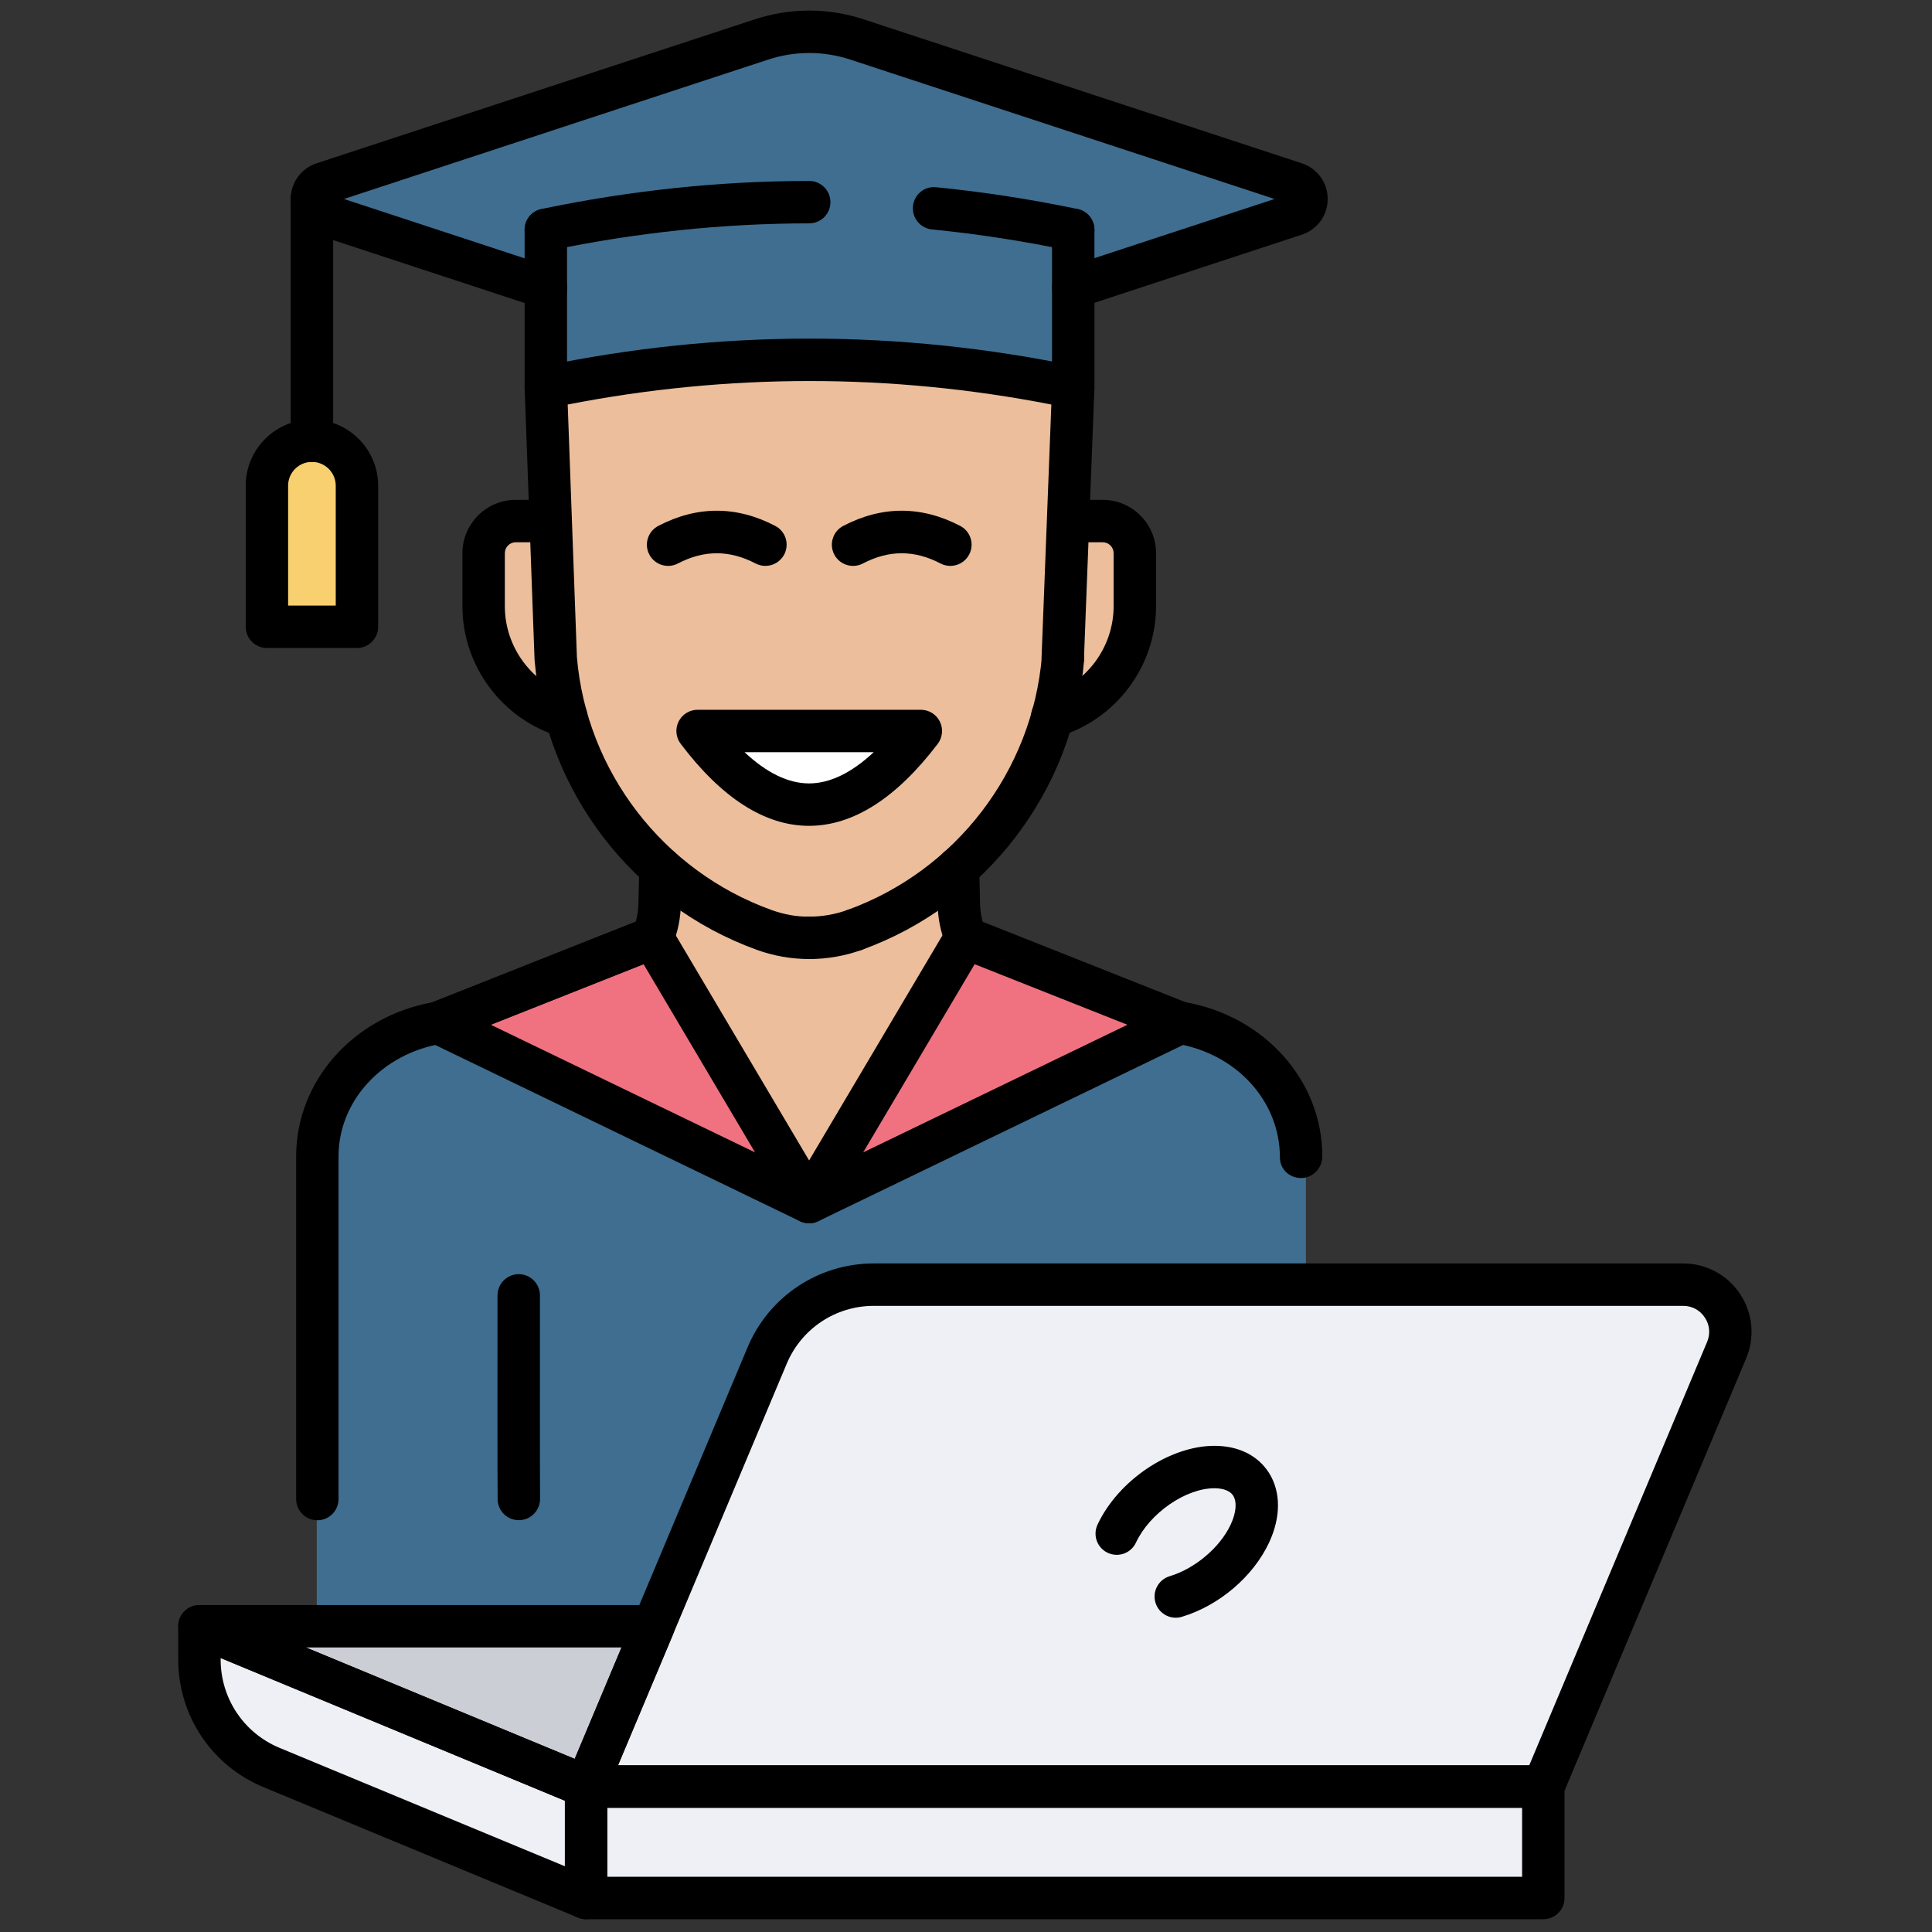
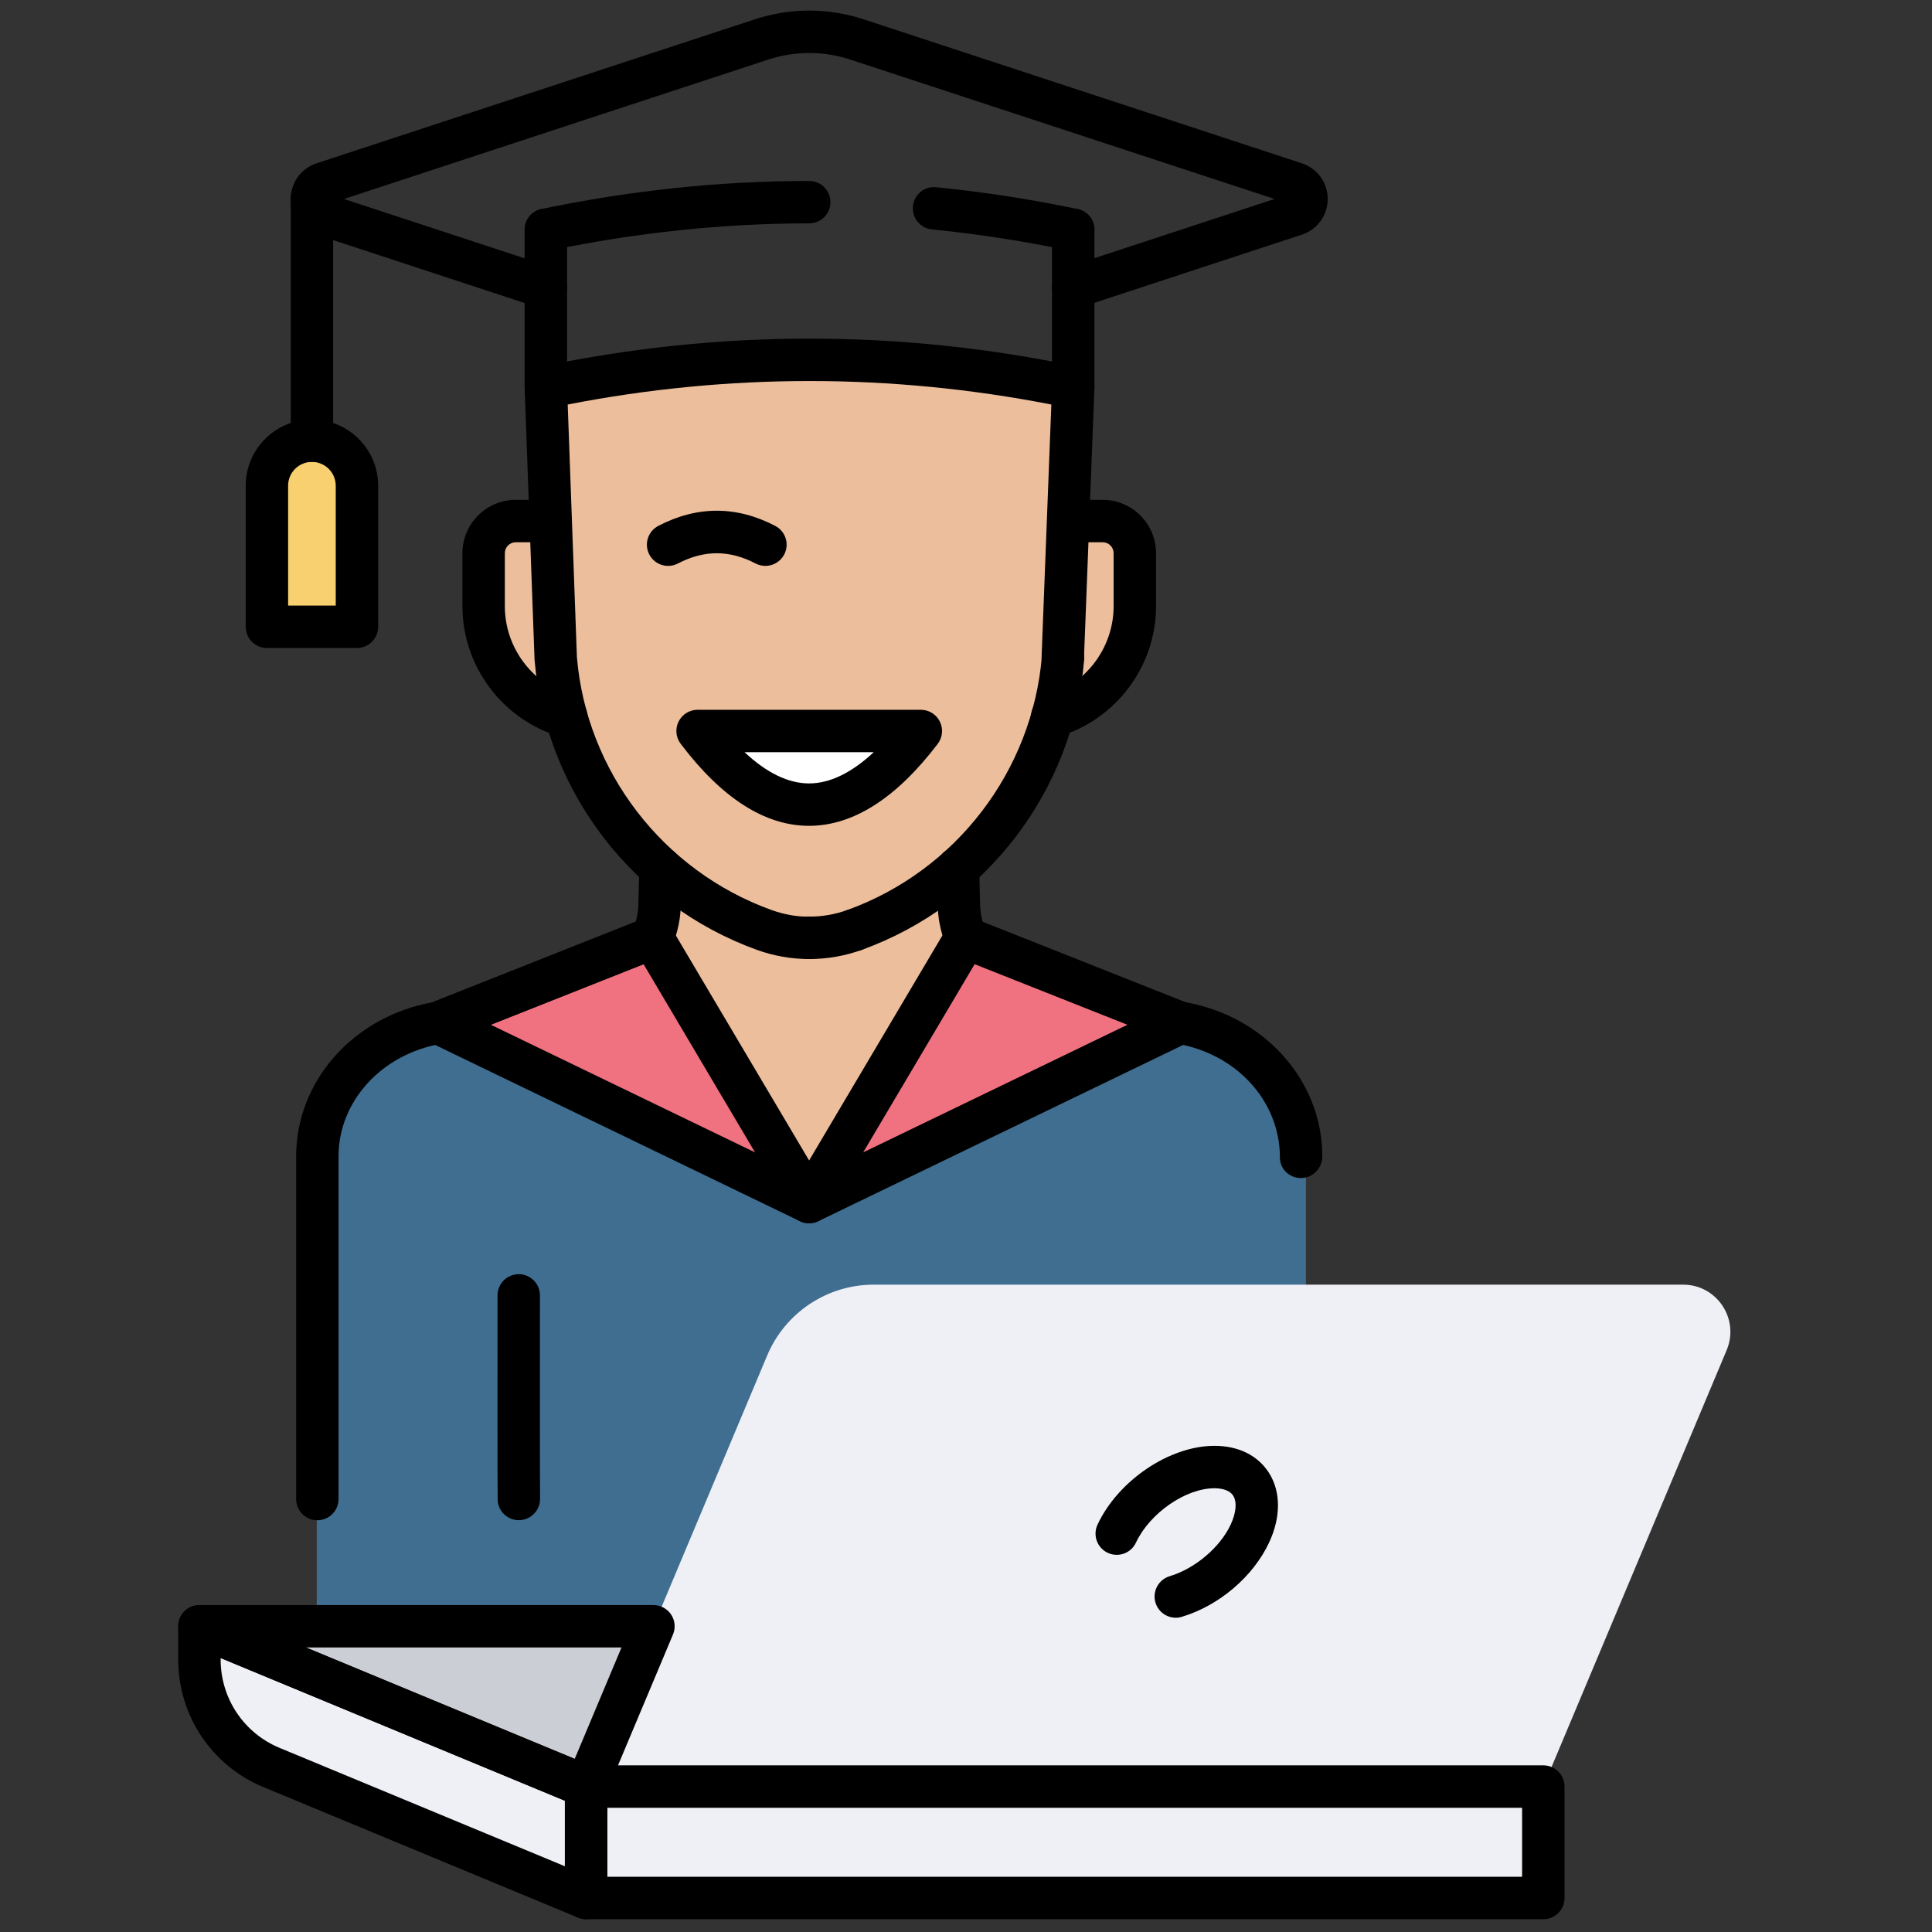
<svg xmlns="http://www.w3.org/2000/svg" width="256" height="256" viewBox="0 0 256 256" xml:space="preserve">
  <rect x="0" y="0" width="256" height="256" fill="#333333" stroke="none" />
  <defs />
  <g style="stroke: none; stroke-width: 0; stroke-dasharray: none; stroke-linecap: butt; stroke-linejoin: miter; stroke-miterlimit: 10; fill: none; fill-rule: nonzero; opacity: 1;" transform="translate(1.407 1.407) scale(2.81 2.81)">
    <path d="M 30.704 40.648 l -0.039 1.631 c 0 0.588 -0.118 1.155 -0.334 1.679 l -10.169 4.031 c -3.317 0.559 -5.726 3.222 -5.726 6.328 v 22.284 h 23.323 H 61.08 V 54.318 c 0 -3.107 -2.41 -5.77 -5.726 -6.328 l -10.181 -4.031 l -0.36 -3.31 H 30.704 z" style="stroke: none; stroke-width: 1; stroke-dasharray: none; stroke-linecap: butt; stroke-linejoin: miter; stroke-miterlimit: 10; fill: rgb(63,110,144); fill-rule: nonzero; opacity: 1;" transform=" matrix(1 0 0 1 0 0) " stroke-linecap="round" />
    <polyline points="20.16,47.99 30.33,43.96 37.65,56.18 20.16,47.99 " style="stroke: none; stroke-width: 1; stroke-dasharray: none; stroke-linecap: butt; stroke-linejoin: miter; stroke-miterlimit: 10; fill: rgb(240,114,129); fill-rule: nonzero; opacity: 1;" transform="  matrix(1 0 0 1 0 0) " />
    <polyline points="55.34,47.99 45.17,43.96 37.65,56.18 55.34,47.99 " style="stroke: none; stroke-width: 1; stroke-dasharray: none; stroke-linecap: butt; stroke-linejoin: miter; stroke-miterlimit: 10; fill: rgb(240,114,129); fill-rule: nonzero; opacity: 1;" transform="  matrix(1 0 0 1 0 0) " />
    <polygon points="45.17,43.96 37.65,56.18 30.33,43.96 30.33,40.65 45.17,40.65 " style="stroke: none; stroke-width: 1; stroke-dasharray: none; stroke-linecap: butt; stroke-linejoin: miter; stroke-miterlimit: 10; fill: rgb(236,190,155); fill-rule: nonzero; opacity: 1;" transform="  matrix(1 0 0 1 0 0) " />
    <path d="M 49.791 30.684 c -0.49 5.862 -4.351 10.9 -9.883 12.899 l 0 0 c -0.696 0.251 -1.425 0.376 -2.154 0.375 h 0.018 c -0.729 0.002 -1.458 -0.123 -2.154 -0.375 l 0 0 c -5.532 -1.999 -9.392 -7.038 -9.883 -12.899 l -0.467 -12.829 c 8.335 -1.746 16.671 -1.746 25.006 0 l -0.496 12.829" style="stroke: none; stroke-width: 1; stroke-dasharray: none; stroke-linecap: butt; stroke-linejoin: miter; stroke-miterlimit: 10; fill: rgb(236,190,155); fill-rule: nonzero; opacity: 1;" transform=" matrix(1 0 0 1 0 0) " stroke-linecap="round" />
    <path d="M 26.232 33.455 c -2.26 -0.657 -3.912 -2.744 -3.912 -5.216 V 25.72 c 0 -0.842 0.682 -1.524 1.524 -1.524 h 1.499 L 26.232 33.455 z" style="stroke: none; stroke-width: 1; stroke-dasharray: none; stroke-linecap: butt; stroke-linejoin: miter; stroke-miterlimit: 10; fill: rgb(236,190,155); fill-rule: nonzero; opacity: 1;" transform=" matrix(1 0 0 1 0 0) " stroke-linecap="round" />
    <path d="M 50.23 24.196 h 1.441 c 0.842 0 1.524 0.682 1.524 1.524 v 2.517 c 0 2.473 -1.652 4.56 -3.913 5.217 L 50.23 24.196 z" style="stroke: none; stroke-width: 1; stroke-dasharray: none; stroke-linecap: butt; stroke-linejoin: miter; stroke-miterlimit: 10; fill: rgb(236,190,155); fill-rule: nonzero; opacity: 1;" transform=" matrix(1 0 0 1 0 0) " stroke-linecap="round" />
-     <path d="M 25.269 13.13 l 0 4.724 c 8.335 -1.746 16.671 -1.746 25.006 0 v -4.734 l 10.53 -3.46 c 0.709 -0.233 0.709 -1.237 0 -1.47 L 40.029 1.365 c -1.475 -0.485 -3.066 -0.485 -4.541 0 L 14.71 8.191 c -0.709 0.233 -0.709 1.237 0 1.47 L 25.269 13.13" style="stroke: none; stroke-width: 1; stroke-dasharray: none; stroke-linecap: butt; stroke-linejoin: miter; stroke-miterlimit: 10; fill: rgb(63,110,144); fill-rule: nonzero; opacity: 1;" transform=" matrix(1 0 0 1 0 0) " stroke-linecap="round" />
    <path d="M 16.313 29.209 h -4.269 v -6.689 c 0 -1.179 0.956 -2.134 2.134 -2.134 h 0 c 1.179 0 2.134 0.956 2.134 2.134 V 29.209 z" style="stroke: none; stroke-width: 1; stroke-dasharray: none; stroke-linecap: butt; stroke-linejoin: miter; stroke-miterlimit: 10; fill: rgb(249,208,112); fill-rule: nonzero; opacity: 1;" transform=" matrix(1 0 0 1 0 0) " stroke-linecap="round" />
    <polygon points="8.9,76.19 30.31,76.19 27.14,83.74 " style="stroke: none; stroke-width: 1; stroke-dasharray: none; stroke-linecap: butt; stroke-linejoin: miter; stroke-miterlimit: 10; fill: rgb(204,206,213); fill-rule: nonzero; opacity: 1;" transform="  matrix(1 0 0 1 0 0) " />
    <rect x="27.14" y="83.74" rx="0" ry="0" width="45.14" height="5.25" style="stroke: none; stroke-width: 1; stroke-dasharray: none; stroke-linecap: butt; stroke-linejoin: miter; stroke-miterlimit: 10; fill: rgb(238,240,245); fill-rule: nonzero; opacity: 1;" transform=" matrix(1 0 0 1 0 0) " />
    <path d="M 27.136 88.999 l -14.834 -6.155 c -2.057 -0.853 -3.398 -2.861 -3.398 -5.088 v -1.569 l 18.232 7.557 V 88.999 z" style="stroke: none; stroke-width: 1; stroke-dasharray: none; stroke-linecap: butt; stroke-linejoin: miter; stroke-miterlimit: 10; fill: rgb(238,240,245); fill-rule: nonzero; opacity: 1;" transform=" matrix(1 0 0 1 0 0) " stroke-linecap="round" />
    <path d="M 78.868 60.077 H 40.703 c -2.196 0 -4.178 1.317 -5.028 3.342 l -8.538 20.326 h 45.138 l 8.645 -20.58 C 81.536 61.697 80.459 60.077 78.868 60.077 z" style="stroke: none; stroke-width: 1; stroke-dasharray: none; stroke-linecap: butt; stroke-linejoin: miter; stroke-miterlimit: 10; fill: rgb(238,240,245); fill-rule: nonzero; opacity: 1;" transform=" matrix(1 0 0 1 0 0) " stroke-linecap="round" />
    <path d="M 54.943 75.783 c -0.431 0 -0.828 -0.279 -0.958 -0.713 c -0.158 -0.529 0.143 -1.087 0.671 -1.245 c 1.19 -0.356 2.372 -1.355 2.874 -2.43 c 0.263 -0.562 0.307 -1.072 0.119 -1.368 c -0.193 -0.304 -0.637 -0.349 -0.884 -0.349 c -1.356 0 -3.051 1.174 -3.7 2.563 c -0.233 0.5 -0.826 0.716 -1.33 0.482 c -0.5 -0.234 -0.716 -0.829 -0.482 -1.33 c 0.975 -2.083 3.395 -3.716 5.513 -3.716 c 1.135 0 2.048 0.453 2.571 1.275 c 0.565 0.889 0.567 2.087 0.005 3.288 c -0.747 1.602 -2.361 2.976 -4.111 3.499 C 55.134 75.77 55.038 75.783 54.943 75.783 z" style="stroke: none; stroke-width: 1; stroke-dasharray: none; stroke-linecap: butt; stroke-linejoin: miter; stroke-miterlimit: 10; fill: rgb(0,0,0); fill-rule: nonzero; opacity: 1;" transform=" matrix(1 0 0 1 0 0) " stroke-linecap="round" />
    <path d="M 72.275 89.999 H 27.136 c -0.552 0 -1 -0.447 -1 -1 v -5.255 c 0 -0.553 0.448 -1 1 -1 h 45.138 c 0.553 0 1 0.447 1 1 v 5.255 C 73.275 89.551 72.827 89.999 72.275 89.999 z M 28.136 87.999 h 43.138 v -3.255 H 28.136 V 87.999 z" style="stroke: none; stroke-width: 1; stroke-dasharray: none; stroke-linecap: butt; stroke-linejoin: miter; stroke-miterlimit: 10; fill: rgb(0,0,0); fill-rule: nonzero; opacity: 1;" transform=" matrix(1 0 0 1 0 0) " stroke-linecap="round" />
-     <path d="M 72.275 84.744 H 27.136 c -0.335 0 -0.647 -0.168 -0.833 -0.446 c -0.185 -0.279 -0.219 -0.632 -0.089 -0.941 l 8.538 -20.326 c 1.009 -2.402 3.345 -3.954 5.95 -3.954 h 38.165 c 1.083 0 2.087 0.538 2.686 1.44 s 0.707 2.036 0.287 3.034 l -8.645 20.58 C 73.04 84.503 72.677 84.744 72.275 84.744 z M 28.641 82.744 H 71.61 l 8.388 -19.968 c 0.162 -0.384 0.122 -0.804 -0.109 -1.151 c -0.23 -0.349 -0.603 -0.548 -1.02 -0.548 H 40.703 c -1.798 0 -3.41 1.071 -4.106 2.729 L 28.641 82.744 z" style="stroke: none; stroke-width: 1; stroke-dasharray: none; stroke-linecap: butt; stroke-linejoin: miter; stroke-miterlimit: 10; fill: rgb(0,0,0); fill-rule: nonzero; opacity: 1;" transform=" matrix(1 0 0 1 0 0) " stroke-linecap="round" />
    <path d="M 27.136 89.999 c -0.13 0 -0.26 -0.025 -0.383 -0.076 l -14.835 -6.154 c -2.438 -1.012 -4.014 -3.372 -4.014 -6.013 v -1.569 c 0 -0.334 0.167 -0.646 0.444 -0.831 c 0.277 -0.187 0.629 -0.22 0.938 -0.093 l 18.232 7.557 c 0.374 0.155 0.617 0.52 0.617 0.924 v 5.255 c 0 0.334 -0.167 0.646 -0.445 0.832 C 27.525 89.942 27.331 89.999 27.136 89.999 z M 9.904 77.684 v 0.072 c 0 1.829 1.091 3.464 2.781 4.165 l 13.451 5.581 v -3.09 L 9.904 77.684 z" style="stroke: none; stroke-width: 1; stroke-dasharray: none; stroke-linecap: butt; stroke-linejoin: miter; stroke-miterlimit: 10; fill: rgb(0,0,0); fill-rule: nonzero; opacity: 1;" transform=" matrix(1 0 0 1 0 0) " stroke-linecap="round" />
    <path d="M 27.136 84.744 c -0.127 0 -0.257 -0.024 -0.382 -0.076 L 8.522 77.11 c -0.441 -0.183 -0.691 -0.651 -0.598 -1.119 c 0.093 -0.468 0.504 -0.805 0.981 -0.805 h 21.407 c 0.335 0 0.647 0.168 0.833 0.446 c 0.185 0.279 0.219 0.632 0.089 0.941 l -3.175 7.557 C 27.897 84.513 27.526 84.744 27.136 84.744 z M 13.928 77.187 L 26.6 82.439 l 2.206 -5.253 H 13.928 z" style="stroke: none; stroke-width: 1; stroke-dasharray: none; stroke-linecap: butt; stroke-linejoin: miter; stroke-miterlimit: 10; fill: rgb(0,0,0); fill-rule: nonzero; opacity: 1;" transform=" matrix(1 0 0 1 0 0) " stroke-linecap="round" />
    <path d="M 37.656 44.722 c -0.842 0 -1.671 -0.146 -2.465 -0.432 c -5.85 -2.114 -9.966 -7.486 -10.485 -13.685 l -0.467 -12.806 c -0.018 -0.486 0.318 -0.915 0.794 -1.015 c 8.387 -1.756 16.892 -1.757 25.279 0 c 0.478 0.1 0.813 0.53 0.794 1.017 L 50.613 30.56 c -0.021 0.552 -0.479 1.007 -1.038 0.96 c -0.552 -0.021 -0.981 -0.486 -0.96 -1.038 l 0.46 -11.908 c -7.571 -1.477 -15.235 -1.476 -22.806 0 l 0.434 11.91 c 0.451 5.376 4.051 10.075 9.169 11.924 c 0.58 0.209 1.219 0.332 1.799 0.313 c 0.001 0 0.002 0 0.003 0 c 0.551 0 0.999 0.446 1 0.997 c 0.001 0.553 -0.445 1.001 -0.997 1.003 C 37.669 44.722 37.663 44.722 37.656 44.722 z" style="stroke: none; stroke-width: 1; stroke-dasharray: none; stroke-linecap: butt; stroke-linejoin: miter; stroke-miterlimit: 10; fill: rgb(0,0,0); fill-rule: nonzero; opacity: 1;" transform=" matrix(1 0 0 1 0 0) " stroke-linecap="round" />
    <path d="M 35.591 26.184 c -0.156 0 -0.314 -0.036 -0.461 -0.113 c -1.232 -0.643 -2.43 -0.644 -3.664 0 c -0.49 0.255 -1.094 0.065 -1.349 -0.424 c -0.255 -0.49 -0.065 -1.094 0.424 -1.349 c 1.83 -0.954 3.686 -0.954 5.514 0 c 0.49 0.255 0.68 0.859 0.424 1.349 C 36.3 25.988 35.951 26.184 35.591 26.184 z" style="stroke: none; stroke-width: 1; stroke-dasharray: none; stroke-linecap: butt; stroke-linejoin: miter; stroke-miterlimit: 10; fill: rgb(0,0,0); fill-rule: nonzero; opacity: 1;" transform=" matrix(1 0 0 1 0 0) " stroke-linecap="round" />
-     <path d="M 44.313 26.184 c -0.156 0 -0.314 -0.036 -0.461 -0.113 c -1.234 -0.644 -2.432 -0.643 -3.664 0 c -0.489 0.255 -1.093 0.065 -1.349 -0.424 c -0.255 -0.49 -0.065 -1.094 0.424 -1.349 c 1.829 -0.954 3.684 -0.954 5.514 0 c 0.49 0.255 0.68 0.859 0.424 1.349 C 45.023 25.988 44.674 26.184 44.313 26.184 z" style="stroke: none; stroke-width: 1; stroke-dasharray: none; stroke-linecap: butt; stroke-linejoin: miter; stroke-miterlimit: 10; fill: rgb(0,0,0); fill-rule: nonzero; opacity: 1;" transform=" matrix(1 0 0 1 0 0) " stroke-linecap="round" />
    <path d="M 42.922 33.969 c -3.509 4.613 -7.019 4.645 -10.528 0 H 42.922 z" style="stroke: none; stroke-width: 1; stroke-dasharray: none; stroke-linecap: butt; stroke-linejoin: miter; stroke-miterlimit: 10; fill: rgb(255,255,255); fill-rule: nonzero; opacity: 1;" transform=" matrix(1 0 0 1 0 0) " stroke-linecap="round" />
    <path d="M 37.649 38.441 c -0.002 0 -0.005 0 -0.008 0 c -2.074 -0.003 -4.108 -1.305 -6.045 -3.869 c -0.229 -0.303 -0.267 -0.709 -0.097 -1.049 c 0.169 -0.339 0.516 -0.554 0.895 -0.554 h 10.528 c 0.38 0 0.727 0.215 0.896 0.556 c 0.169 0.341 0.13 0.748 -0.1 1.05 C 41.767 37.14 39.725 38.441 37.649 38.441 z M 34.609 34.969 c 1.042 0.976 2.059 1.47 3.036 1.472 c 0.002 0 0.003 0 0.005 0 c 0.979 0 2 -0.494 3.05 -1.472 H 34.609 z" style="stroke: none; stroke-width: 1; stroke-dasharray: none; stroke-linecap: butt; stroke-linejoin: miter; stroke-miterlimit: 10; fill: rgb(0,0,0); fill-rule: nonzero; opacity: 1;" transform=" matrix(1 0 0 1 0 0) " stroke-linecap="round" />
    <path d="M 26.196 34.277 c -0.092 0 -0.187 -0.013 -0.28 -0.04 c -2.715 -0.79 -4.611 -3.317 -4.611 -6.147 v -2.505 c 0 -1.387 1.129 -2.516 2.516 -2.516 h 1.491 c 0.552 0 1 0.448 1 1 c 0 0.552 -0.448 1 -1 1 h -1.491 c -0.285 0 -0.516 0.231 -0.516 0.516 v 2.505 c 0 1.946 1.303 3.684 3.17 4.226 c 0.53 0.154 0.835 0.709 0.681 1.24 C 27.029 33.993 26.63 34.277 26.196 34.277 z" style="stroke: none; stroke-width: 1; stroke-dasharray: none; stroke-linecap: butt; stroke-linejoin: miter; stroke-miterlimit: 10; fill: rgb(0,0,0); fill-rule: nonzero; opacity: 1;" transform=" matrix(1 0 0 1 0 0) " stroke-linecap="round" />
    <path d="M 49.12 34.277 c -0.434 0 -0.833 -0.284 -0.96 -0.721 c -0.154 -0.53 0.15 -1.085 0.681 -1.24 c 1.867 -0.543 3.171 -2.282 3.171 -4.228 v -2.503 c 0 -0.285 -0.231 -0.516 -0.517 -0.516 h -1.434 c -0.553 0 -1 -0.448 -1 -1 c 0 -0.552 0.447 -1 1 -1 h 1.434 c 1.388 0 2.517 1.129 2.517 2.516 v 2.503 c 0 2.83 -1.896 5.359 -4.612 6.149 C 49.307 34.264 49.212 34.277 49.12 34.277 z" style="stroke: none; stroke-width: 1; stroke-dasharray: none; stroke-linecap: butt; stroke-linejoin: miter; stroke-miterlimit: 10; fill: rgb(0,0,0); fill-rule: nonzero; opacity: 1;" transform=" matrix(1 0 0 1 0 0) " stroke-linecap="round" />
    <path d="M 23.965 71.183 c -0.533 0 -0.975 -0.416 -0.998 -0.952 c -0.014 -0.308 -0.01 -7.83 -0.007 -9.649 c 0.001 -0.552 0.448 -0.999 1 -0.999 c 0 0 0.001 0 0.001 0 c 0.552 0.001 0.999 0.449 0.999 1.001 c -0.003 2.599 -0.004 9.222 0.006 9.565 c 0.016 0.55 -0.414 1.013 -0.963 1.033 C 23.99 71.183 23.977 71.183 23.965 71.183 z" style="stroke: none; stroke-width: 1; stroke-dasharray: none; stroke-linecap: butt; stroke-linejoin: miter; stroke-miterlimit: 10; fill: rgb(0,0,0); fill-rule: nonzero; opacity: 1;" transform=" matrix(1 0 0 1 0 0) " stroke-linecap="round" />
    <path d="M 14.464 71.187 c -0.552 0 -1 -0.447 -1 -1 V 54.025 c 0 -3.547 2.694 -6.585 6.421 -7.262 l 9.594 -3.803 c 0.083 -0.296 0.125 -0.6 0.125 -0.909 l 0.04 -1.646 c 0.013 -0.552 0.475 -0.982 1.023 -0.976 c 0.552 0.013 0.989 0.472 0.976 1.023 l -0.039 1.622 c 0 0.682 -0.137 1.373 -0.408 2.028 c -0.104 0.25 -0.304 0.448 -0.556 0.548 l -10.113 4.009 c -0.065 0.025 -0.133 0.045 -0.203 0.057 c -2.816 0.475 -4.861 2.707 -4.861 5.307 v 16.162 C 15.464 70.739 15.016 71.187 14.464 71.187 z" style="stroke: none; stroke-width: 1; stroke-dasharray: none; stroke-linecap: butt; stroke-linejoin: miter; stroke-miterlimit: 10; fill: rgb(0,0,0); fill-rule: nonzero; opacity: 1;" transform=" matrix(1 0 0 1 0 0) " stroke-linecap="round" />
    <path d="M 60.853 55.05 c -0.553 0 -1 -0.421 -1 -0.974 c 0 -2.653 -2.045 -4.885 -4.861 -5.359 c -0.545 -0.092 -0.912 -0.607 -0.82 -1.152 c 0.091 -0.544 0.598 -0.908 1.152 -0.82 c 3.783 0.638 6.529 3.699 6.529 7.28 C 61.853 54.578 61.406 55.05 60.853 55.05 z" style="stroke: none; stroke-width: 1; stroke-dasharray: none; stroke-linecap: butt; stroke-linejoin: miter; stroke-miterlimit: 10; fill: rgb(0,0,0); fill-rule: nonzero; opacity: 1;" transform=" matrix(1 0 0 1 0 0) " stroke-linecap="round" />
    <path d="M 45.026 44.676 c -0.397 0 -0.773 -0.238 -0.929 -0.629 c -0.255 -0.638 -0.384 -1.309 -0.384 -1.994 l -0.037 -1.599 c -0.013 -0.552 0.424 -1.01 0.977 -1.022 c 0.548 -0.033 1.01 0.424 1.022 0.977 l 0.037 1.622 c 0 0.453 0.082 0.874 0.242 1.275 c 0.205 0.513 -0.045 1.095 -0.558 1.3 C 45.275 44.652 45.149 44.676 45.026 44.676 z" style="stroke: none; stroke-width: 1; stroke-dasharray: none; stroke-linecap: butt; stroke-linejoin: miter; stroke-miterlimit: 10; fill: rgb(0,0,0); fill-rule: nonzero; opacity: 1;" transform=" matrix(1 0 0 1 0 0) " stroke-linecap="round" />
    <path d="M 50.107 18.763 c -0.553 0 -1 -0.448 -1 -1 v -7.428 c 0 -0.552 0.447 -1 1 -1 s 1 0.448 1 1 v 7.428 C 51.107 18.315 50.66 18.763 50.107 18.763 z" style="stroke: none; stroke-width: 1; stroke-dasharray: none; stroke-linecap: butt; stroke-linejoin: miter; stroke-miterlimit: 10; fill: rgb(0,0,0); fill-rule: nonzero; opacity: 1;" transform=" matrix(1 0 0 1 0 0) " stroke-linecap="round" />
    <path d="M 25.238 18.763 c -0.552 0 -1 -0.448 -1 -1 v -7.428 c 0 -0.552 0.448 -1 1 -1 c 0.552 0 1 0.448 1 1 v 7.428 C 26.238 18.315 25.791 18.763 25.238 18.763 z" style="stroke: none; stroke-width: 1; stroke-dasharray: none; stroke-linecap: butt; stroke-linejoin: miter; stroke-miterlimit: 10; fill: rgb(0,0,0); fill-rule: nonzero; opacity: 1;" transform=" matrix(1 0 0 1 0 0) " stroke-linecap="round" />
    <path d="M 25.238 14.064 c -0.104 0 -0.208 -0.017 -0.312 -0.05 l -10.501 -3.451 c -0.728 -0.239 -1.217 -0.914 -1.217 -1.68 c 0 -0.767 0.489 -1.442 1.217 -1.682 l 20.663 -6.789 c 1.681 -0.552 3.459 -0.552 5.14 0 l 20.663 6.789 c 0.728 0.24 1.217 0.916 1.216 1.682 c 0 0.766 -0.489 1.441 -1.217 1.68 L 50.42 14.004 c -0.523 0.171 -1.09 -0.113 -1.263 -0.638 c -0.172 -0.524 0.113 -1.09 0.638 -1.262 L 59.6 8.882 l -19.995 -6.57 c -1.273 -0.419 -2.619 -0.419 -3.892 0 l -19.995 6.57 l 9.834 3.231 c 0.525 0.172 0.811 0.738 0.638 1.262 C 26.05 13.797 25.659 14.064 25.238 14.064 z" style="stroke: none; stroke-width: 1; stroke-dasharray: none; stroke-linecap: butt; stroke-linejoin: miter; stroke-miterlimit: 10; fill: rgb(0,0,0); fill-rule: nonzero; opacity: 1;" transform=" matrix(1 0 0 1 0 0) " stroke-linecap="round" />
    <path d="M 50.108 11.335 c -0.068 0 -0.137 -0.007 -0.206 -0.021 c -2.143 -0.449 -4.315 -0.784 -6.456 -0.996 c -0.549 -0.054 -0.951 -0.544 -0.896 -1.094 c 0.054 -0.549 0.538 -0.955 1.094 -0.896 c 2.212 0.219 4.455 0.564 6.669 1.028 c 0.54 0.113 0.887 0.644 0.773 1.184 C 50.987 11.011 50.571 11.335 50.108 11.335 z" style="stroke: none; stroke-width: 1; stroke-dasharray: none; stroke-linecap: butt; stroke-linejoin: miter; stroke-miterlimit: 10; fill: rgb(0,0,0); fill-rule: nonzero; opacity: 1;" transform=" matrix(1 0 0 1 0 0) " stroke-linecap="round" />
    <path d="M 25.237 11.335 c -0.463 0 -0.879 -0.324 -0.978 -0.795 c -0.113 -0.541 0.233 -1.071 0.774 -1.184 c 4.188 -0.877 8.436 -1.323 12.625 -1.324 c 0.552 0 1 0.447 1 1 c 0 0.552 -0.447 1 -1 1 c -4.052 0.001 -8.161 0.432 -12.215 1.281 C 25.374 11.328 25.305 11.335 25.237 11.335 z" style="stroke: none; stroke-width: 1; stroke-dasharray: none; stroke-linecap: butt; stroke-linejoin: miter; stroke-miterlimit: 10; fill: rgb(0,0,0); fill-rule: nonzero; opacity: 1;" transform=" matrix(1 0 0 1 0 0) " stroke-linecap="round" />
    <path d="M 14.208 21.28 c -0.552 0 -1 -0.448 -1 -1 V 8.883 c 0 -0.552 0.448 -1 1 -1 c 0.552 0 1 0.448 1 1 V 20.28 C 15.208 20.832 14.761 21.28 14.208 21.28 z" style="stroke: none; stroke-width: 1; stroke-dasharray: none; stroke-linecap: butt; stroke-linejoin: miter; stroke-miterlimit: 10; fill: rgb(0,0,0); fill-rule: nonzero; opacity: 1;" transform=" matrix(1 0 0 1 0 0) " stroke-linecap="round" />
    <path d="M 16.331 30.055 h -4.245 c -0.552 0 -1 -0.448 -1 -1 v -6.652 c 0 -1.722 1.401 -3.122 3.123 -3.122 c 1.722 0 3.122 1.401 3.122 3.122 v 6.652 C 17.331 29.607 16.883 30.055 16.331 30.055 z M 13.085 28.055 h 2.246 v -5.652 c 0 -0.619 -0.503 -1.123 -1.123 -1.123 c -0.619 0 -1.123 0.503 -1.123 1.123 V 28.055 z" style="stroke: none; stroke-width: 1; stroke-dasharray: none; stroke-linecap: butt; stroke-linejoin: miter; stroke-miterlimit: 10; fill: rgb(0,0,0); fill-rule: nonzero; opacity: 1;" transform=" matrix(1 0 0 1 0 0) " stroke-linecap="round" />
    <path d="M 39.798 44.35 c -0.409 0 -0.793 -0.253 -0.94 -0.661 c -0.187 -0.52 0.081 -1.093 0.601 -1.28 c 5.118 -1.85 8.718 -6.548 9.172 -11.971 c 0.045 -0.55 0.515 -0.958 1.079 -0.913 c 0.551 0.046 0.96 0.529 0.913 1.08 c -0.518 6.199 -4.633 11.571 -10.485 13.685 C 40.025 44.33 39.91 44.35 39.798 44.35 z" style="stroke: none; stroke-width: 1; stroke-dasharray: none; stroke-linecap: butt; stroke-linejoin: miter; stroke-miterlimit: 10; fill: rgb(0,0,0); fill-rule: nonzero; opacity: 1;" transform=" matrix(1 0 0 1 0 0) " stroke-linecap="round" />
    <path d="M 37.673 44.722 c -0.007 0 -0.013 0 -0.02 0 c -0.552 -0.001 -0.999 -0.45 -0.997 -1.003 c 0.001 -0.551 0.449 -0.997 1 -0.997 c 0.007 0 0.011 0 0.017 0 c 0.61 0 1.21 -0.105 1.785 -0.313 c 0.52 -0.187 1.093 0.081 1.28 0.601 c 0.187 0.52 -0.081 1.093 -0.601 1.28 C 39.344 44.576 38.514 44.722 37.673 44.722 z" style="stroke: none; stroke-width: 1; stroke-dasharray: none; stroke-linecap: butt; stroke-linejoin: miter; stroke-miterlimit: 10; fill: rgb(0,0,0); fill-rule: nonzero; opacity: 1;" transform=" matrix(1 0 0 1 0 0) " stroke-linecap="round" />
    <path d="M 37.652 57.183 c -0.147 0 -0.295 -0.032 -0.435 -0.1 l -17.494 -8.452 c -0.357 -0.173 -0.579 -0.54 -0.564 -0.936 c 0.015 -0.396 0.262 -0.747 0.631 -0.894 l 10.113 -4.009 c 0.458 -0.183 0.978 -0.003 1.229 0.42 l 7.381 12.461 c 0.225 0.38 0.174 0.861 -0.124 1.186 C 38.195 57.071 37.926 57.183 37.652 57.183 z M 22.644 47.821 l 12.459 6.019 l -5.256 -8.874 L 22.644 47.821 z" style="stroke: none; stroke-width: 1; stroke-dasharray: none; stroke-linecap: butt; stroke-linejoin: miter; stroke-miterlimit: 10; fill: rgb(0,0,0); fill-rule: nonzero; opacity: 1;" transform=" matrix(1 0 0 1 0 0) " stroke-linecap="round" />
    <path d="M 37.653 57.183 c -0.274 0 -0.543 -0.112 -0.737 -0.323 c -0.298 -0.325 -0.349 -0.807 -0.124 -1.186 l 7.381 -12.461 c 0.251 -0.422 0.772 -0.601 1.229 -0.42 l 10.113 4.009 c 0.369 0.146 0.617 0.497 0.631 0.894 c 0.015 0.396 -0.207 0.764 -0.564 0.936 l -17.494 8.452 C 37.948 57.151 37.8 57.183 37.653 57.183 z M 45.458 44.966 l -5.256 8.874 l 12.46 -6.018 L 45.458 44.966 z" style="stroke: none; stroke-width: 1; stroke-dasharray: none; stroke-linecap: butt; stroke-linejoin: miter; stroke-miterlimit: 10; fill: rgb(0,0,0); fill-rule: nonzero; opacity: 1;" transform=" matrix(1 0 0 1 0 0) " stroke-linecap="round" />
  </g>
</svg>